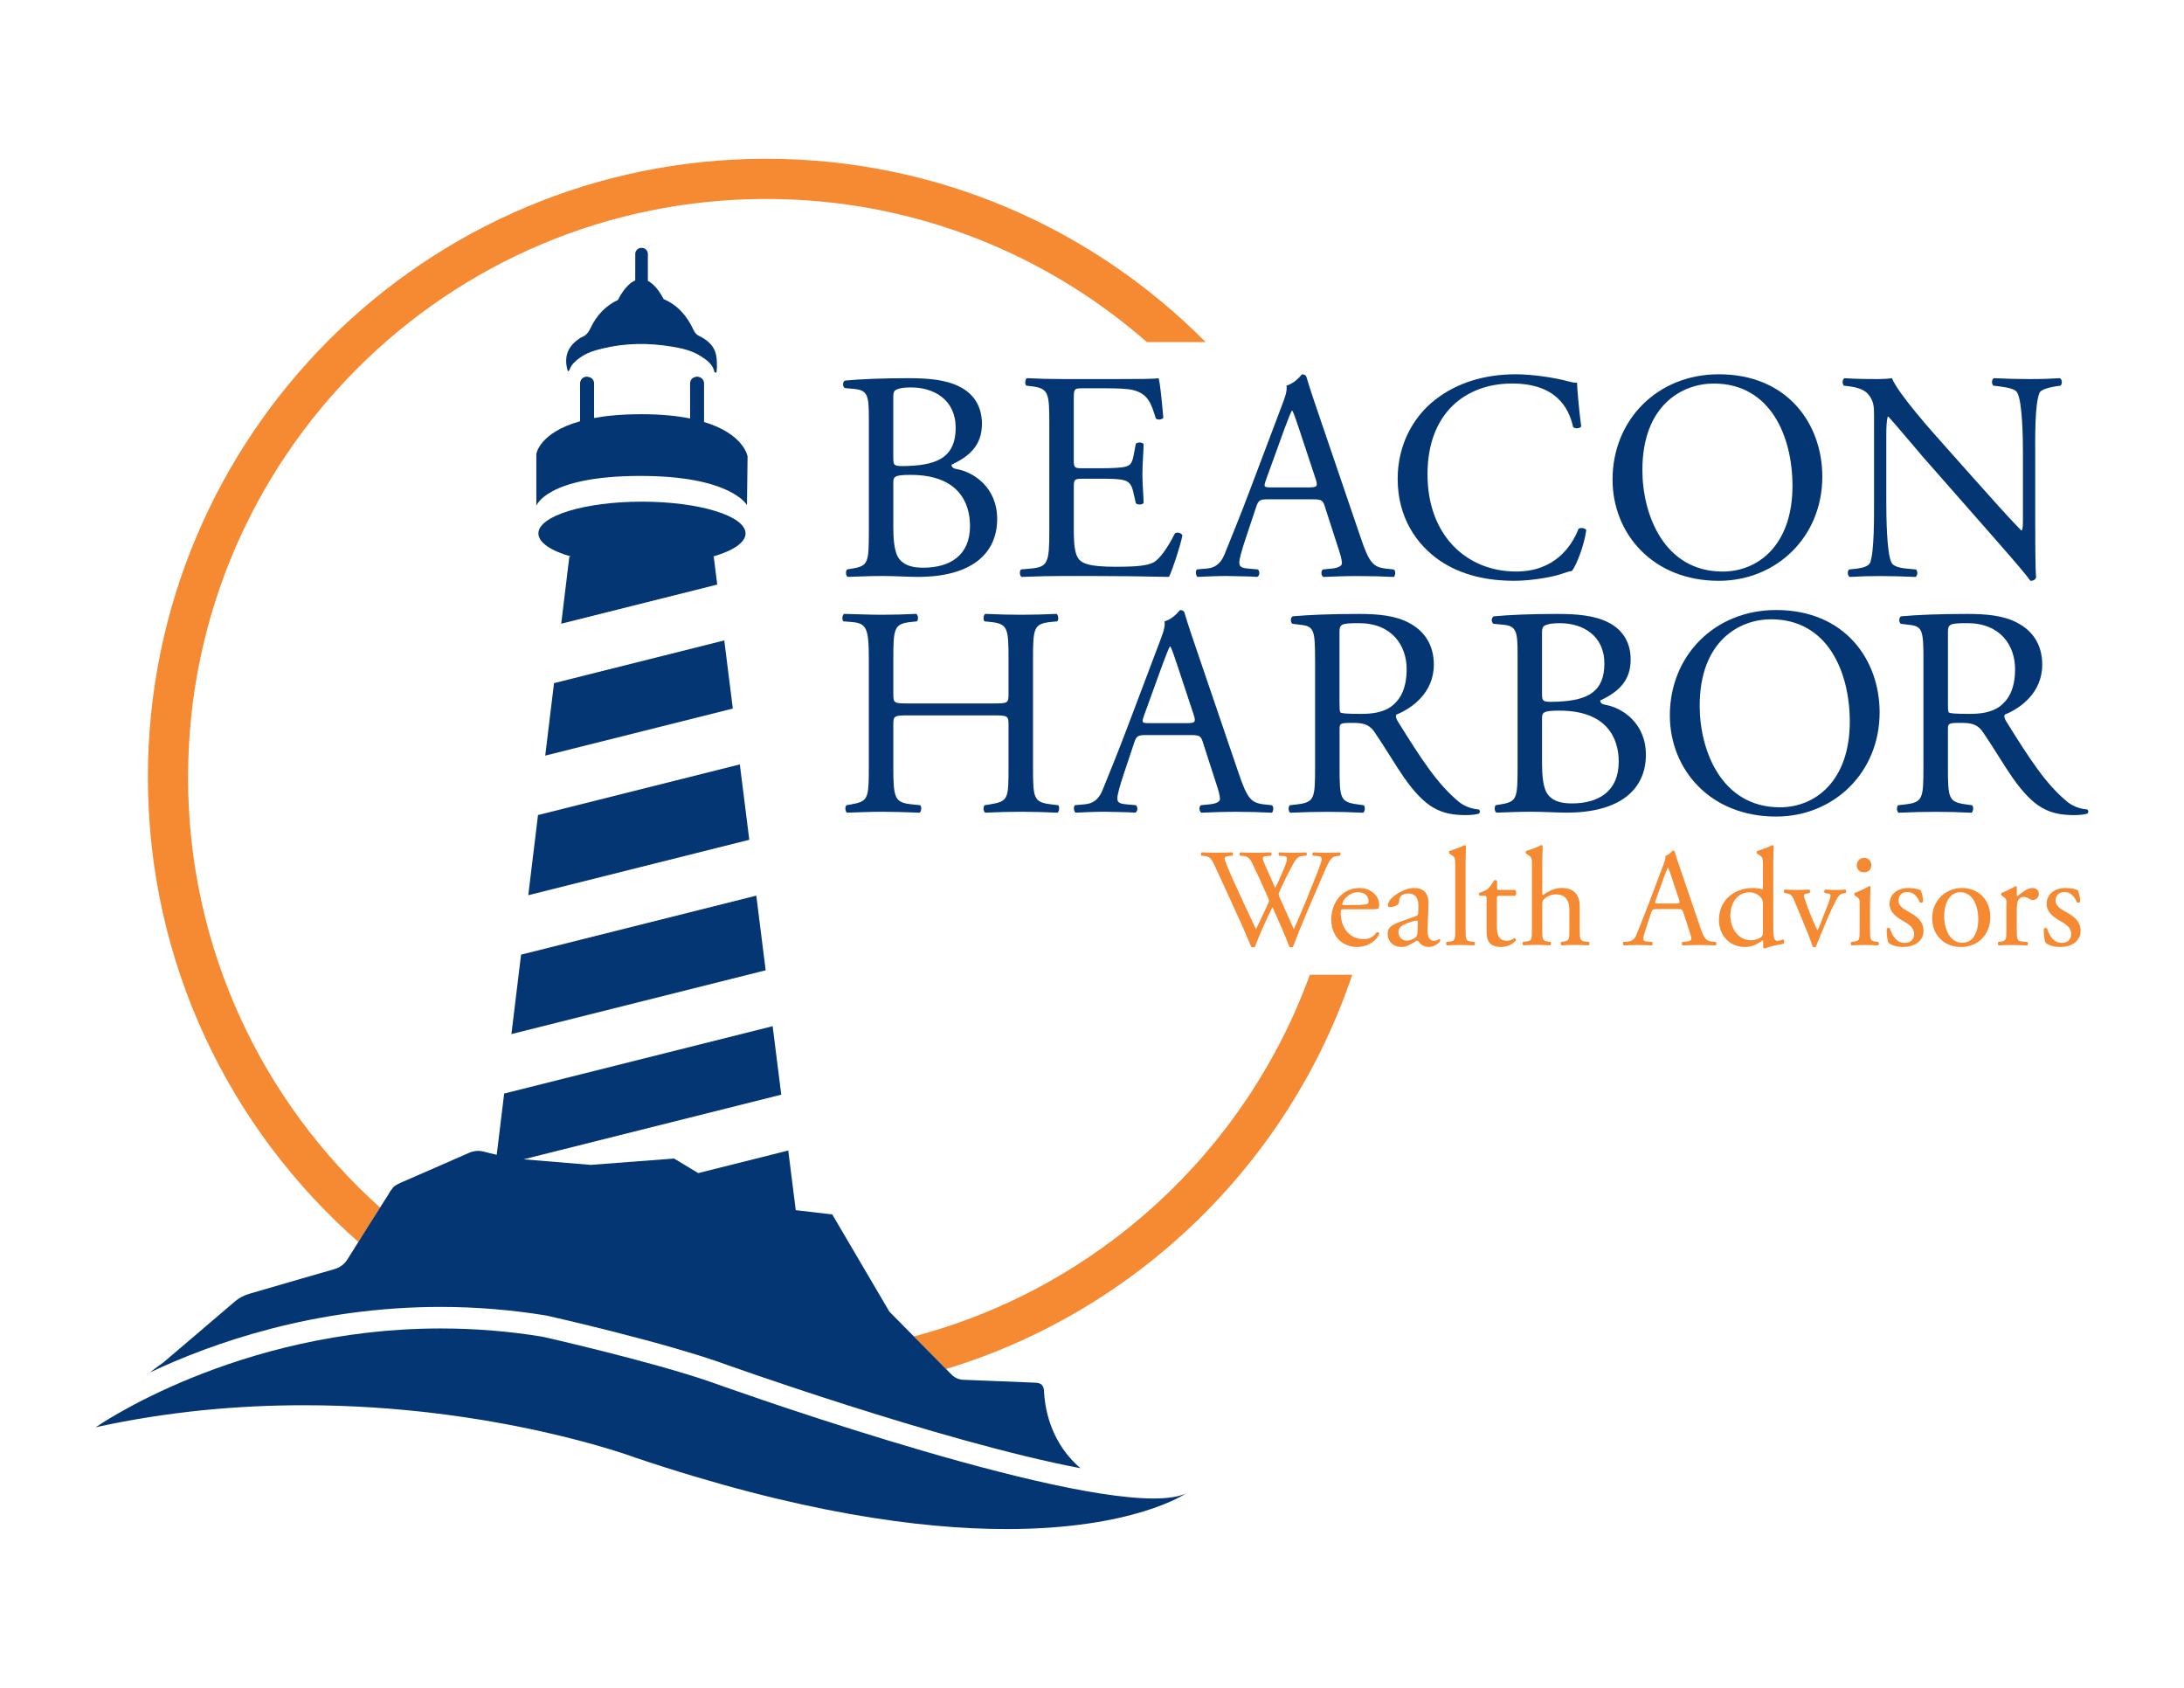
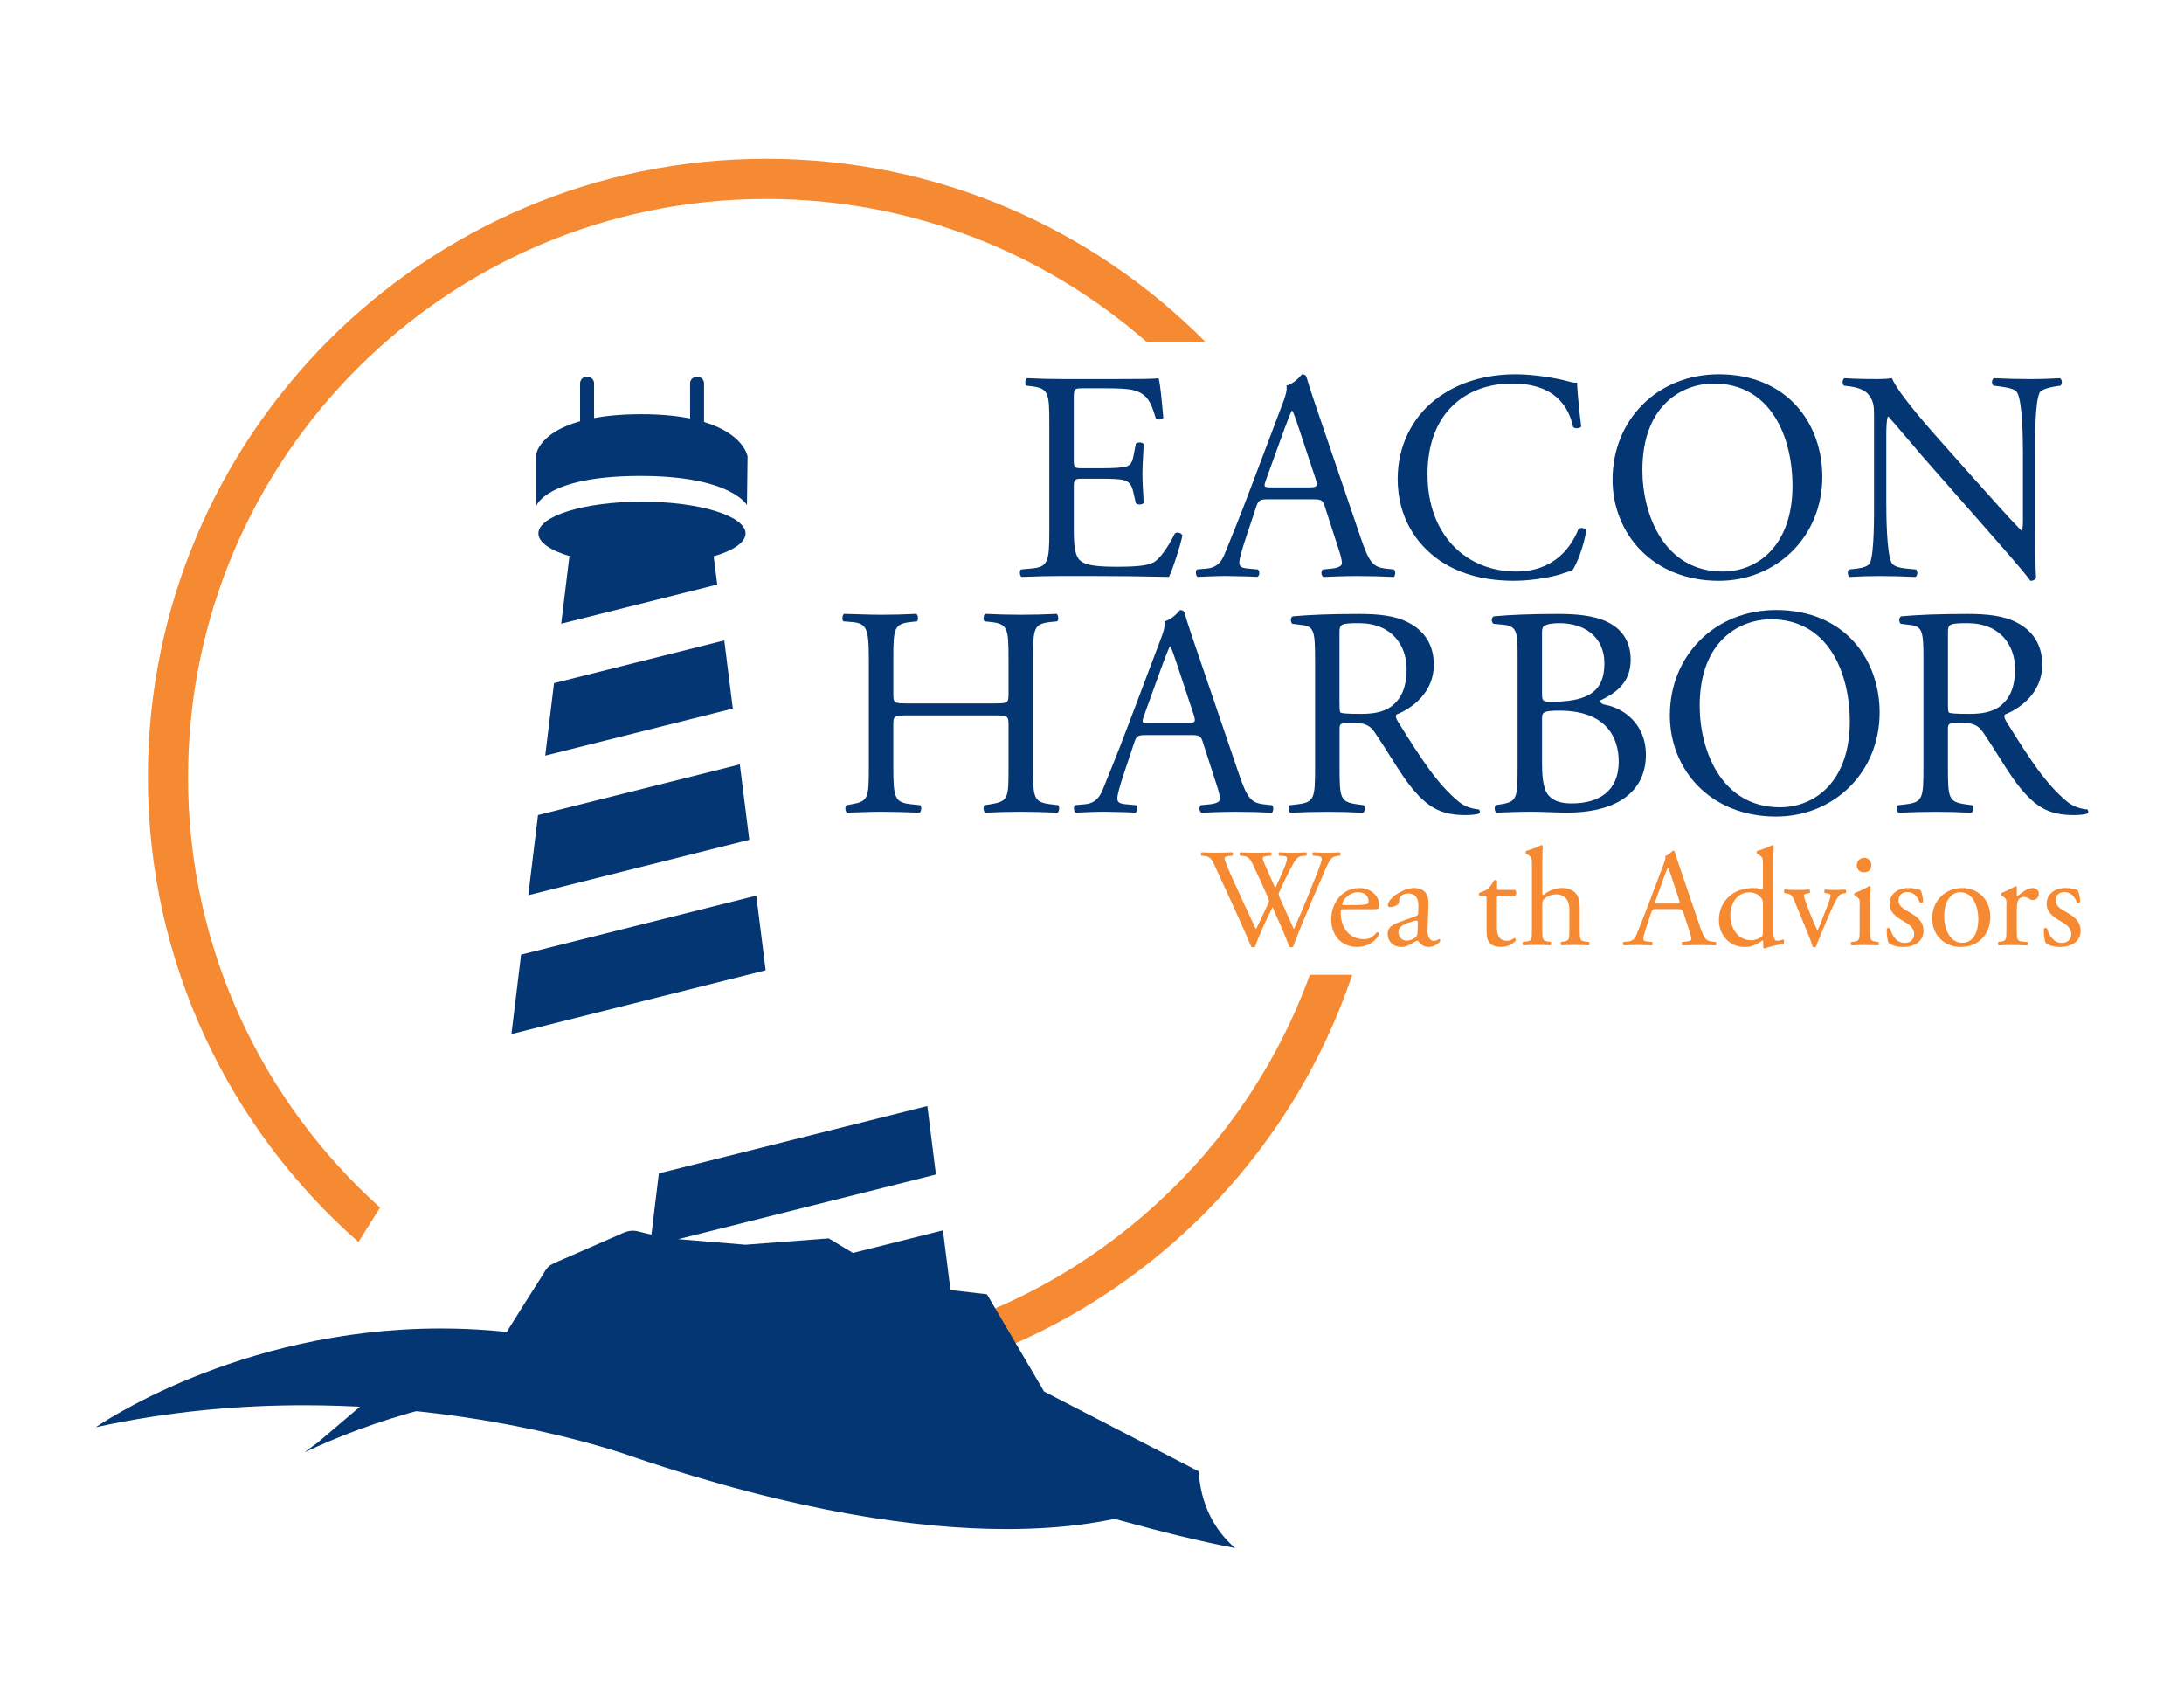
<svg xmlns="http://www.w3.org/2000/svg" id="Color" viewBox="0 0 792 612">
  <defs>
    <style>
      .cls-1 {
        fill: #043673;
      }

      .cls-2 {
        fill: #f68a33;
      }

      .cls-3 {
        fill: #231f20;
      }
    </style>
  </defs>
  <g>
    <path class="cls-2" d="m490.38,353.45h-15.38c-23.3,64.09-76.97,113.58-143.6,131.13,3.9,3.93,7.79,7.88,11.67,11.82,69.23-21.02,124.27-74.61,147.3-142.95Z" />
    <path class="cls-2" d="m68.2,281.82c0-115.81,93.88-209.68,209.68-209.68,52.87,0,101.13,19.61,138.02,51.9h21.3c-40.64-41.03-97-66.47-159.32-66.47-123.85,0-224.25,100.4-224.25,224.25,0,67.17,29.55,127.41,76.34,168.51,2.61-4.16,5.22-8.32,7.86-12.46-42.74-38.39-69.64-94.07-69.64-156.04Z" />
  </g>
  <g>
    <path class="cls-1" d="m329.36,259.39c-5.19,0-5.41.22-5.41,3.46v15.26c0,11.37.54,12.88,6.6,13.53l3.14.32c.65.43.43,2.38-.22,2.71-5.84-.21-9.52-.33-13.74-.33-4.66,0-8.33.22-12.55.33-.65-.33-.86-2.06-.22-2.71l1.84-.32c6.06-1.08,6.27-2.16,6.27-13.53v-38.96c0-11.36-.75-13.2-6.38-13.63l-2.81-.22c-.65-.43-.44-2.38.22-2.71,5.3.11,8.98.32,13.64.32,4.22,0,7.9-.11,12.55-.32.65.32.86,2.27.21,2.71l-2.05.22c-6.28.65-6.49,2.27-6.49,13.63v12.45c0,3.35.22,3.46,5.41,3.46h30.95c5.19,0,5.41-.11,5.41-3.46v-12.45c0-11.36-.22-12.99-6.6-13.63l-2.06-.22c-.65-.43-.43-2.38.21-2.71,4.98.22,8.66.32,13.1.32s7.9-.11,12.77-.32c.65.32.87,2.27.22,2.71l-2.27.22c-6.28.65-6.49,2.27-6.49,13.63v38.96c0,11.37.21,12.77,6.49,13.53l2.6.32c.65.43.43,2.38-.22,2.71-5.2-.21-8.87-.33-13.1-.33-4.44,0-8.33.11-13.1.33-.65-.33-.86-2.06-.21-2.71l2.06-.32c6.6-1.08,6.6-2.16,6.6-13.53v-15.26c0-3.25-.22-3.46-5.41-3.46h-30.95Z" />
    <path class="cls-1" d="m414.82,259.61c-.86,2.49-.76,2.6,2.27,2.6h13.31c3.14,0,3.35-.43,2.38-3.35l-5.84-17.64c-.86-2.6-1.84-5.52-2.49-6.81h-.22c-.33.54-1.41,3.14-2.6,6.38l-6.82,18.83Zm21.43,9.63c-.76-2.38-1.19-2.71-4.44-2.71h-16.34c-2.71,0-3.35.33-4.11,2.6l-3.79,11.36c-1.62,4.87-2.38,7.79-2.38,8.98,0,1.29.54,1.95,3.14,2.16l3.57.32c.76.54.76,2.27-.21,2.71-2.81-.21-6.17-.21-11.25-.33-3.57,0-7.47.22-10.39.33-.65-.44-.87-2.16-.22-2.71l3.57-.32c2.6-.22,4.98-1.41,6.49-5.3,1.95-4.98,4.98-12.01,9.52-24.13l11.04-29.21c1.51-3.89,2.16-5.95,1.84-7.68,2.6-.76,4.44-2.71,5.63-4.11.65,0,1.4.22,1.62.98,1.41,4.76,3.14,9.74,4.76,14.5l14.82,43.5c3.14,9.31,4.55,10.93,9.2,11.47l2.92.32c.76.54.54,2.27,0,2.71-4.44-.21-8.22-.33-13.1-.33-5.19,0-9.31.22-12.44.33-.87-.44-.97-2.16-.22-2.71l3.14-.32c2.27-.22,3.79-.87,3.79-1.95,0-1.19-.54-3.14-1.41-5.73l-4.76-14.72Z" />
    <path class="cls-1" d="m485.76,254.74c0,1.95,0,3.14.32,3.57.33.33,1.95.54,7.47.54,3.89,0,8-.44,11.14-2.81,2.92-2.27,5.41-6.06,5.41-13.42,0-8.55-5.3-16.67-17.32-16.67-6.71,0-7.03.43-7.03,3.46v25.32Zm-8.87-15.47c0-10.28-.32-12.12-4.76-12.66l-3.46-.43c-.75-.54-.75-2.27.11-2.71,6.06-.54,13.53-.86,24.13-.86,6.71,0,13.1.54,18.07,3.25,5.19,2.71,8.98,7.57,8.98,15.15,0,10.28-8.12,15.91-13.53,18.07-.54.65,0,1.73.54,2.6,8.66,13.95,14.39,22.61,21.75,28.78,1.84,1.62,4.54,2.81,7.47,3.03.54.22.65,1.08.11,1.52-.98.32-2.71.54-4.76.54-9.2,0-14.72-2.71-22.4-13.64-2.81-4-7.25-11.47-10.6-16.34-1.62-2.38-3.35-3.46-7.68-3.46-4.87,0-5.08.11-5.08,2.38v13.64c0,11.36.21,12.66,6.49,13.53l2.27.32c.65.54.43,2.38-.22,2.71-4.87-.22-8.55-.33-12.87-.33-4.55,0-8.44.11-13.53.33-.65-.33-.87-1.95-.22-2.71l2.71-.32c6.27-.76,6.49-2.16,6.49-13.53v-38.85Z" />
    <path class="cls-1" d="m559.2,276.49c0,3.89.21,9.42,2.27,11.8,2.06,2.49,5.31,3.03,8.55,3.03,9.63,0,16.99-4.33,16.99-15.15,0-8.55-4.33-18.5-21.53-18.5-5.85,0-6.28.65-6.28,2.81v16.01Zm0-25.1c0,3.03.11,3.25,5.62,3.03,11.04-.44,16.99-3.68,16.99-13.85s-7.9-14.61-16.12-14.61c-2.38,0-4,.21-4.98.65-1.08.33-1.52.87-1.52,2.81v21.97Zm-8.87-14.39c0-8.01-.43-10.06-5.3-10.49l-3.46-.33c-.87-.65-.76-2.27.11-2.7,5.84-.54,13.2-.87,23.26-.87,6.82,0,13.31.54,18.18,3.03,4.66,2.27,8.22,6.6,8.22,13.52,0,7.79-4.54,11.8-11.04,14.82,0,1.08.87,1.41,2.06,1.62,5.85,1.08,14.5,6.49,14.5,18.07,0,12.55-9.31,20.99-28.79,20.99-3.14,0-8.44-.33-12.98-.33s-8.44.22-12.44.33c-.65-.33-.87-2.06-.22-2.71l1.95-.32c5.73-.97,5.95-2.16,5.95-13.53v-41.12Z" />
    <path class="cls-1" d="m670.8,261.67c0-17.85-7.89-37.12-28.57-37.12-11.25,0-25.86,7.68-25.86,31.38,0,16.02,7.79,36.79,29.11,36.79,12.99,0,25.32-9.74,25.32-31.06m-65.25-2.27c0-21.64,16.23-38.2,38.52-38.2,25,0,37.55,18.07,37.55,37.12,0,21.86-16.66,37.77-37.55,37.77-24.02,0-38.52-17.21-38.52-36.69" />
    <path class="cls-1" d="m706.39,254.74c0,1.95,0,3.14.32,3.57.33.33,1.95.54,7.47.54,3.89,0,8.01-.44,11.15-2.81,2.92-2.27,5.41-6.06,5.41-13.42,0-8.55-5.3-16.67-17.31-16.67-6.71,0-7.03.43-7.03,3.46v25.32Zm-8.87-15.47c0-10.28-.33-12.12-4.76-12.66l-3.46-.43c-.76-.54-.76-2.27.11-2.71,6.06-.54,13.53-.86,24.13-.86,6.71,0,13.1.54,18.07,3.25,5.2,2.71,8.98,7.57,8.98,15.15,0,10.28-8.11,15.91-13.52,18.07-.54.65,0,1.73.54,2.6,8.66,13.95,14.39,22.61,21.75,28.78,1.85,1.62,4.55,2.81,7.47,3.03.54.22.65,1.08.11,1.52-.98.32-2.71.54-4.77.54-9.2,0-14.71-2.71-22.4-13.64-2.81-4-7.25-11.47-10.61-16.34-1.62-2.38-3.35-3.46-7.68-3.46-4.87,0-5.09.11-5.09,2.38v13.64c0,11.36.22,12.66,6.49,13.53l2.27.32c.65.54.43,2.38-.22,2.71-4.87-.22-8.55-.33-12.88-.33-4.54,0-8.44.11-13.53.33-.65-.33-.86-1.95-.21-2.71l2.71-.32c6.27-.76,6.49-2.16,6.49-13.53v-38.85Z" />
-     <path class="cls-1" d="m323.95,191.01c0,3.89.21,9.42,2.27,11.8,2.06,2.49,5.31,3.03,8.55,3.03,9.63,0,16.99-4.33,16.99-15.15,0-8.55-4.33-18.5-21.53-18.5-5.85,0-6.28.65-6.28,2.81v16.01Zm0-25.1c0,3.03.11,3.25,5.62,3.03,11.04-.44,16.99-3.68,16.99-13.85s-7.9-14.61-16.12-14.61c-2.38,0-4,.21-4.98.65-1.08.33-1.52.87-1.52,2.81v21.97Zm-8.87-14.39c0-8.01-.43-10.06-5.3-10.49l-3.46-.33c-.87-.65-.76-2.27.11-2.71,5.84-.54,13.2-.86,23.26-.86,6.82,0,13.31.54,18.18,3.03,4.65,2.27,8.22,6.6,8.22,13.52,0,7.79-4.54,11.8-11.04,14.82,0,1.08.87,1.41,2.06,1.62,5.85,1.08,14.5,6.49,14.5,18.07,0,12.55-9.31,20.99-28.79,20.99-3.14,0-8.44-.33-12.98-.33s-8.44.22-12.44.33c-.65-.33-.87-2.06-.22-2.71l1.95-.32c5.73-.97,5.95-2.16,5.95-13.53v-41.12Z" />
    <path class="cls-1" d="m380.52,153.68c0-11.25-.22-12.88-6.6-13.64l-1.73-.21c-.65-.44-.43-2.38.22-2.71,4.65.22,8.33.32,12.77.32h20.34c6.92,0,13.31,0,14.61-.32.65,1.84,1.3,9.63,1.73,14.39-.44.65-2.17.87-2.71.21-1.62-5.08-2.59-8.87-8.22-10.28-2.27-.54-5.74-.65-10.5-.65h-7.79c-3.25,0-3.25.22-3.25,4.33v21.64c0,3.03.32,3.03,3.57,3.03h6.28c4.54,0,7.9-.22,9.2-.65,1.3-.43,2.06-1.08,2.6-3.79l.86-4.43c.54-.65,2.38-.65,2.81.11,0,2.6-.43,6.82-.43,10.93,0,3.89.43,8.01.43,10.39-.43.76-2.27.76-2.81.11l-.97-4.22c-.44-1.95-1.19-3.57-3.35-4.12-1.52-.43-4.11-.54-8.33-.54h-6.28c-3.25,0-3.57.11-3.57,2.92v15.26c0,5.74.32,9.41,2.06,11.25,1.3,1.3,3.57,2.49,13.09,2.49,8.33,0,11.47-.44,13.85-1.62,1.95-1.08,4.87-4.87,7.68-10.5.76-.54,2.27-.22,2.71.76-.76,3.79-3.46,12.12-4.87,15.04-9.74-.22-19.37-.33-29-.33h-9.74c-4.65,0-8.33.11-14.72.33-.65-.33-.87-2.06-.22-2.71l3.57-.32c6.17-.54,6.71-2.17,6.71-13.53v-38.96Z" />
    <path class="cls-1" d="m459.05,174.13c-.86,2.49-.76,2.6,2.27,2.6h13.31c3.14,0,3.35-.43,2.38-3.35l-5.84-17.64c-.86-2.6-1.84-5.52-2.49-6.81h-.22c-.33.54-1.41,3.14-2.6,6.38l-6.82,18.83Zm21.43,9.63c-.76-2.38-1.19-2.71-4.44-2.71h-16.34c-2.71,0-3.35.33-4.11,2.6l-3.79,11.36c-1.62,4.87-2.38,7.79-2.38,8.98,0,1.29.54,1.95,3.14,2.16l3.57.32c.76.54.76,2.27-.21,2.71-2.81-.21-6.17-.21-11.25-.33-3.57,0-7.47.22-10.39.33-.65-.44-.87-2.16-.22-2.71l3.57-.32c2.6-.22,4.98-1.41,6.49-5.3,1.95-4.98,4.98-12.01,9.52-24.13l11.04-29.21c1.51-3.89,2.16-5.95,1.84-7.68,2.6-.76,4.44-2.71,5.63-4.11.65,0,1.4.22,1.62.98,1.41,4.76,3.14,9.74,4.76,14.5l14.82,43.5c3.14,9.31,4.55,10.93,9.2,11.47l2.92.32c.76.54.54,2.27,0,2.71-4.44-.21-8.22-.33-13.1-.33-5.19,0-9.31.22-12.44.33-.87-.44-.97-2.16-.22-2.71l3.14-.32c2.27-.22,3.79-.87,3.79-1.95,0-1.19-.54-3.14-1.41-5.73l-4.76-14.72Z" />
    <path class="cls-1" d="m520.49,144.91c7.9-6.17,17.96-9.2,29.21-9.2,5.85,0,14.07,1.19,19.15,2.6,1.3.32,2.06.54,3.03.43.11,2.49.65,9.31,1.52,15.91-.54.76-2.16.86-2.92.21-1.62-7.36-6.49-15.8-22.18-15.8-16.56,0-30.63,10.5-30.63,32.9s14.39,35.27,32.14,35.27c13.96,0,20.13-9.09,22.62-15.47.75-.54,2.38-.33,2.81.43-.75,5.63-3.57,12.77-5.19,14.83-1.3.21-2.6.65-3.79,1.08-2.38.87-10.17,2.49-17.1,2.49-9.74,0-19.05-1.95-26.94-7.25-8.66-5.95-15.37-15.8-15.37-29.75,0-12.01,5.41-22.3,13.64-28.68" />
    <path class="cls-1" d="m650.02,176.19c0-17.85-7.9-37.12-28.57-37.12-11.25,0-25.86,7.68-25.86,31.38,0,16.02,7.79,36.79,29.11,36.79,12.98,0,25.32-9.74,25.32-31.06m-65.25-2.27c0-21.64,16.23-38.2,38.52-38.2,25,0,37.55,18.07,37.55,37.12,0,21.86-16.66,37.77-37.55,37.77-24.03,0-38.52-17.21-38.52-36.69" />
    <path class="cls-1" d="m738.05,190.47c0,3.25,0,16.12.32,18.94-.22.65-.87,1.19-2.06,1.19-1.3-1.84-4.43-5.63-13.85-16.34l-25.11-28.57c-2.92-3.35-10.28-12.22-12.55-14.61h-.22c-.43,1.3-.54,3.79-.54,7.04v23.59c0,5.08.11,19.15,1.95,22.4.65,1.19,2.81,1.84,5.52,2.06l3.35.32c.65.87.54,2.16-.21,2.71-4.87-.21-8.66-.33-12.66-.33-4.55,0-7.47.11-11.26.33-.76-.54-.87-2.06-.22-2.71l2.92-.32c2.49-.33,4.22-.98,4.76-2.17,1.51-3.89,1.41-17.09,1.41-22.29v-31.27c0-3.03-.11-5.3-2.38-7.79-1.51-1.52-4.11-2.27-6.71-2.6l-1.84-.21c-.65-.65-.65-2.27.21-2.71,4.55.32,10.28.32,12.23.32,1.73,0,3.57-.11,4.98-.32,2.16,5.52,14.93,19.8,18.51,23.81l10.49,11.79c7.47,8.33,12.77,14.39,17.86,19.59h.21c.43-.54.43-2.27.43-4.55v-23.15c0-5.08-.11-19.15-2.16-22.4-.65-.98-2.38-1.62-6.71-2.17l-1.84-.21c-.75-.65-.65-2.38.22-2.71,4.98.22,8.66.32,12.77.32,4.65,0,7.47-.11,11.15-.32.86.54.86,2.06.21,2.71l-1.51.21c-3.46.54-5.63,1.41-6.06,2.27-1.84,3.89-1.62,17.31-1.62,22.29v25.86Z" />
  </g>
  <g>
    <path class="cls-2" d="m435.66,310.27c-.3-.3-.25-1.02.15-1.22,1.37.1,3.65.15,5.22.15,1.42,0,4-.05,5.77-.15.45.15.41.86.1,1.22l-1.16.1c-1.07.11-1.67.41-1.67.87,0,.61,1.06,3.19,2.63,6.79,2.84,6.33,5.83,12.67,8.77,18.9,1.22-2.53,2.59-5.37,3.9-8.21.45-.96.81-1.82.81-2.08s-.15-.71-.41-1.31c-1.77-4.05-3.65-8.11-5.58-12.16-.76-1.57-1.52-2.64-3.24-2.79l-1.22-.1c-.35-.41-.3-1.02.1-1.22,1.47.1,3.4.15,5.42.15,2.53,0,4.41-.05,5.57-.15.36.15.41.81.11,1.22l-1.32.1c-1.97.15-2.03.51-1.06,2.79,1.06,2.48,2.48,5.67,3.9,8.81.96-1.97,1.87-3.9,2.99-6.63,1.83-4.31,1.57-4.87-.05-4.97l-1.52-.1c-.36-.51-.26-1.07.1-1.22,1.37.1,2.89.15,4.76.15,1.67,0,3.7-.05,4.87-.15.35.15.41.81.1,1.22l-1.47.1c-2.13.15-3.04,2.44-4.15,4.51-1.07,1.88-3.19,6.28-3.95,8.06-.25.51-.45,1.01-.45,1.22s.1.61.35,1.22c1.73,3.9,3.5,7.7,5.17,11.55,1.57-3.55,3.09-7.1,4.56-10.69,1.01-2.44,3.7-9.17,4.05-10.09.66-1.82,1.52-4,1.52-4.61,0-.71-.61-1.12-1.67-1.17l-1.47-.1c-.41-.46-.36-1.02.05-1.22,1.92.1,3.29.15,4.86.15,1.92,0,3.4-.05,4.71-.15.41.15.46.81.1,1.22l-.96.1c-2.54.26-2.99,1.77-6.03,8.82l-3.7,8.56c-2.23,5.17-4.26,10.13-6.33,15.56-.15.1-.36.15-.61.15s-.51-.05-.71-.15c-1.62-4.51-4.56-10.84-6.13-14.39-1.83,3.7-4.87,10.18-6.33,14.39-.15.1-.36.15-.61.15s-.5-.05-.76-.15c-.86-2.13-2.84-6.69-3.5-8.16-3.24-7.04-6.38-14.09-9.68-21.13-.96-2.08-1.57-3.44-3.7-3.65l-1.22-.1Z" />
    <path class="cls-2" d="m490.71,328.16c3.75,0,4.87-.2,5.27-.51.15-.1.3-.3.3-.96,0-1.42-.96-3.19-3.9-3.19s-5.58,2.74-5.62,4.41c0,.11,0,.26.35.26h3.6Zm-3.14,1.52c-1.32,0-1.37.1-1.37,1.37,0,5.12,2.99,9.48,8.41,9.48,1.67,0,3.09-.51,4.66-2.48.5-.15.86.15.91.61-1.67,3.44-5.32,4.71-7.95,4.71-3.29,0-5.88-1.42-7.35-3.34-1.52-1.97-2.13-4.36-2.13-6.59,0-6.23,4.1-11.45,10.19-11.45,4.36,0,7.19,2.99,7.19,6.03,0,.71-.1,1.11-.2,1.31-.15.3-.86.36-2.99.36h-9.38Z" />
    <path class="cls-2" d="m510.32,341.08c1.01,0,2.58-.76,3.09-1.26.61-.61.61-1.32.66-2.38l.1-2.99c0-.56-.2-.66-.51-.66s-1.17.2-2.08.51c-2.99,1.01-4.46,1.77-4.46,3.75,0,.86.61,3.04,3.19,3.04m3.14-8.92c.76-.26.86-.71.86-1.47l.05-2.33c.05-1.87-.56-4.41-3.7-4.41-1.42,0-3.14.71-3.24,2.28-.05.81-.1,1.42-.51,1.72-.76.61-2.13.96-2.89.96-.45,0-.71-.26-.71-.71,0-2.63,5.73-6.23,9.43-6.23s5.42,2.13,5.27,5.93l-.3,8.82c-.1,2.33.36,4.41,2.33,4.41.51,0,.96-.15,1.27-.3.26-.15.51-.36.66-.36.2,0,.35.3.35.66,0,.25-1.77,2.23-4.25,2.23-1.22,0-2.43-.46-3.29-1.57-.2-.3-.51-.71-.81-.71-.36,0-.96.46-1.98,1.02-1.11.61-2.23,1.26-3.65,1.26s-2.69-.41-3.55-1.16c-.96-.87-1.57-2.13-1.57-3.55,0-1.98.96-3.14,4.21-4.31l6.03-2.18Z" />
-     <path class="cls-2" d="m531.48,336.98c0,3.65.1,4.15,1.92,4.41l1.22.15c.36.25.26,1.11-.1,1.26-1.67-.1-3.14-.15-4.92-.15s-3.35.05-4.87.15c-.36-.15-.45-1.01-.1-1.26l1.17-.15c1.87-.26,1.92-.76,1.92-4.41v-22.9c0-2.99-.05-3.29-1.57-4.21l-.51-.3c-.25-.15-.25-.86,0-1.01,1.27-.41,3.65-1.17,5.47-2.13.2,0,.41.11.51.31-.05,1.52-.15,4.05-.15,6.28v23.97Z" />
    <path class="cls-2" d="m543.74,324.82c-.86,0-.91.15-.91,1.21v9.48c0,2.94.36,5.62,3.7,5.62.51,0,.96-.11,1.37-.26.46-.15,1.11-.71,1.27-.71.41,0,.61.56.51.86-.91,1.07-2.74,2.33-5.32,2.33-4.36,0-5.27-2.43-5.27-5.47v-11.6c0-1.37-.05-1.47-1.07-1.47h-1.42c-.3-.21-.35-.76-.15-1.07,1.47-.45,2.74-1.11,3.24-1.57.66-.61,1.62-1.98,2.13-2.99.25-.1.86-.1,1.07.25v2.28c0,.91.05.96.91.96h5.62c.6.45.51,1.82.05,2.13h-5.73Z" />
    <path class="cls-2" d="m555.54,314.07c0-2.99-.05-3.29-1.57-4.21l-.51-.3c-.25-.15-.25-.86,0-1.01,1.27-.41,3.65-1.16,5.47-2.13.2,0,.41.1.51.3-.05,1.52-.15,4.05-.15,6.28v10.64c0,.46.05.86.2.96,1.83-1.42,4.26-2.64,6.84-2.64,4.81,0,6.54,2.99,6.54,6.54v8.46c0,3.65.11,4.21,1.92,4.41l1.37.15c.35.26.26,1.11-.1,1.26-1.82-.1-3.29-.15-5.07-.15s-3.34.05-4.71.15c-.36-.15-.46-1.01-.1-1.26l1.01-.15c1.87-.3,1.92-.76,1.92-4.41v-7.25c0-3.24-1.57-5.42-4.81-5.42-1.72,0-3.04.61-3.95,1.37-.91.76-1.07,1.01-1.07,2.78v8.51c0,3.65.1,4.15,1.92,4.41l1.07.15c.36.2.25,1.11-.1,1.26-1.52-.1-2.99-.15-4.77-.15s-3.34.05-4.96.15c-.35-.15-.45-1.01-.1-1.26l1.27-.15c1.87-.2,1.92-.76,1.92-4.41v-22.9Z" />
    <path class="cls-2" d="m600.42,326.39c-.41,1.16-.35,1.22,1.07,1.22h6.23c1.47,0,1.57-.2,1.11-1.57l-2.74-8.26c-.41-1.21-.86-2.59-1.17-3.19h-.1c-.15.26-.66,1.47-1.22,2.99l-3.19,8.82Zm10.03,4.51c-.36-1.11-.56-1.27-2.08-1.27h-7.65c-1.26,0-1.57.15-1.92,1.22l-1.77,5.32c-.76,2.28-1.11,3.65-1.11,4.21,0,.61.25.92,1.47,1.01l1.67.15c.35.25.35,1.06-.1,1.26-1.32-.1-2.89-.1-5.27-.15-1.67,0-3.49.1-4.86.15-.3-.2-.41-1.01-.1-1.26l1.67-.15c1.22-.1,2.33-.66,3.04-2.48.91-2.33,2.33-5.62,4.46-11.3l5.17-13.68c.71-1.82,1.01-2.79.86-3.59,1.22-.36,2.08-1.27,2.64-1.93.3,0,.66.1.76.46.66,2.23,1.47,4.56,2.23,6.79l6.94,20.37c1.47,4.36,2.13,5.12,4.31,5.37l1.37.15c.36.25.26,1.06,0,1.26-2.08-.1-3.85-.15-6.13-.15-2.43,0-4.36.1-5.82.15-.41-.2-.46-1.01-.11-1.26l1.47-.15c1.07-.1,1.77-.4,1.77-.91,0-.56-.26-1.47-.66-2.68l-2.23-6.89Z" />
    <path class="cls-2" d="m639.31,327.66c0-1.02-.2-1.47-.56-1.98-.77-1.07-2.29-2.13-4.26-2.13-4.61,0-6.99,4-6.99,8.41s2.59,8.97,7.55,8.97c1.37,0,3.09-.61,3.9-1.42.3-.3.36-1.07.36-1.88v-9.98Zm3.75,7.6c0,4,.05,5.88,1.47,5.88.56,0,1.42-.25,2.18-.5.35.1.4,1.37-.05,1.62-2.13.3-5.27,1.07-6.69,1.62-.3,0-.56-.15-.56-.41v-.86c0-.76,0-1.37-.1-1.57h-.2c-2.23,1.52-3.95,2.33-6.39,2.33-5.62,0-9.37-4.41-9.37-9.73,0-7.09,5.37-11.65,12.26-11.65,1.73,0,2.84.25,3.4.46.25,0,.3-.3.3-.71v-7.65c0-2.99-.05-3.29-1.57-4.21l-.51-.3c-.25-.15-.25-.86,0-1.01,1.27-.41,3.65-1.17,5.47-2.13.21,0,.41.11.51.31-.05,1.52-.15,4.05-.15,6.28v22.24Z" />
    <path class="cls-2" d="m651.16,327.71c-.76-1.88-1.22-3.5-3.04-3.75l-1.01-.15c-.3-.41-.25-1.11.15-1.27,1.27.1,3.04.15,4.76.15,1.37,0,2.38-.05,4.1-.15.36.21.41,1.02.05,1.27l-.61.1c-1.57.26-1.62.51-1.11,2.03,1.17,3.5,2.63,7.04,3.8,9.68.45,1.01.66,1.47.81,1.62.2-.15.56-.86.96-1.92l2.89-7.45c.71-1.77.91-2.84.91-3.14,0-.46-.3-.66-.91-.76l-1.17-.15c-.3-.36-.25-1.06.11-1.27,1.57.1,2.83.15,3.8.15,1.26,0,2.13-.05,3.55-.15.35.21.4.96.1,1.27l-.76.1c-1.77.26-2.23,1.57-3.7,4.41-.71,1.37-3.85,8.71-4.66,10.79-.5,1.27-1.01,2.44-1.67,4.16-.1.15-.3.2-.51.2-.25,0-.51-.05-.66-.2-.41-1.42-1.16-3.4-1.92-5.27l-4.25-10.28Z" />
    <path class="cls-2" d="m678.61,313.67c0,1.83-1.27,2.64-2.69,2.64-1.57,0-2.58-1.17-2.58-2.53,0-1.67,1.22-2.74,2.73-2.74s2.54,1.22,2.54,2.63m-4.21,14.44c0-1.97,0-2.23-1.37-3.14l-.46-.3c-.2-.2-.2-.76.05-.91,1.17-.41,4.06-1.72,5.22-2.48.26,0,.46.1.51.3-.11,1.77-.21,4.21-.21,6.28v9.12c0,3.65.1,4.16,1.93,4.41l1.06.15c.36.25.25,1.11-.1,1.26-1.52-.1-2.99-.15-4.77-.15s-3.35.05-4.77.15c-.35-.15-.46-1.01-.1-1.26l1.07-.15c1.87-.25,1.92-.76,1.92-4.41v-8.87Z" />
    <path class="cls-2" d="m696.57,322.89c.45,1.11.81,2.74.81,4.1-.2.35-.96.46-1.22.15-.86-2.23-2.38-3.7-4.46-3.7s-3.24,1.27-3.24,3.1c0,2.07,2.13,3.19,3.9,4.2,2.69,1.52,5.17,3.24,5.17,6.84,0,3.85-3.55,5.78-7.3,5.78-2.38,0-4.15-.51-5.42-1.52-.41-.96-.71-3.45-.61-5.12.25-.31.91-.36,1.17-.05.86,2.79,2.48,5.22,5.37,5.22,1.82,0,3.4-1.07,3.4-3.24,0-2.33-2.03-3.6-3.91-4.66-2.94-1.67-5.01-3.44-5.01-6.23,0-3.7,3.04-5.78,6.89-5.78,2.13,0,4,.51,4.46.91" />
    <path class="cls-2" d="m710.87,323.5c-3.34,0-5.83,3.19-5.83,8.77,0,4.62,2.08,9.58,6.54,9.58s5.83-4.66,5.83-8.56c0-4.31-1.72-9.78-6.54-9.78m10.89,8.97c0,6.33-4.36,10.89-10.69,10.89-5.82,0-10.39-4.1-10.39-10.44s4.81-10.95,10.79-10.95,10.28,4.26,10.28,10.49" />
    <path class="cls-2" d="m727.63,328.11c0-1.97,0-2.23-1.37-3.14l-.46-.3c-.2-.2-.2-.76.05-.91,1.17-.41,3.85-1.72,5.12-2.48.25.05.4.15.4.35v2.94c0,.26.05.41.15.46,1.77-1.47,3.7-3.04,5.57-3.04,1.27,0,2.28.81,2.28,2.03,0,1.68-1.37,2.33-2.18,2.33-.51,0-.76-.15-1.12-.35-.76-.51-1.52-.81-2.23-.81-.81,0-1.42.46-1.82,1.01-.51.71-.66,2.18-.66,3.9v6.89c0,3.65.1,4.26,2.03,4.41l1.82.15c.36.25.26,1.11-.1,1.26-2.38-.1-3.85-.15-5.62-.15s-3.35.05-4.66.15c-.36-.15-.46-1.01-.11-1.26l.96-.15c1.87-.3,1.92-.76,1.92-4.41v-8.87Z" />
    <path class="cls-2" d="m753.54,322.89c.45,1.11.81,2.74.81,4.1-.2.35-.96.46-1.22.15-.86-2.23-2.38-3.7-4.46-3.7s-3.24,1.27-3.24,3.1c0,2.07,2.13,3.19,3.9,4.2,2.69,1.52,5.17,3.24,5.17,6.84,0,3.85-3.55,5.78-7.3,5.78-2.38,0-4.15-.51-5.42-1.52-.41-.96-.71-3.45-.61-5.12.26-.31.91-.36,1.17-.05.86,2.79,2.48,5.22,5.37,5.22,1.82,0,3.4-1.07,3.4-3.24,0-2.33-2.03-3.6-3.91-4.66-2.94-1.67-5.01-3.44-5.01-6.23,0-3.7,3.04-5.78,6.89-5.78,2.13,0,4,.51,4.46.91" />
  </g>
  <path class="cls-1" d="m230.13,528.43s-50.73-18.9-119.94-18.9c-23.45,0-49.03,2.17-75.47,7.98,0,0,51.06-35.82,125.11-35.82,11.77,0,24.12.9,36.94,3,0,0,39.02,8.81,60.88,16.37,0,0,117.23,42.28,160.65,42.28,4.95,0,8.93-.55,11.68-1.77,0,0-18.81,12.86-64.94,12.86-31.41,0-75.48-5.96-134.92-25.99Z" />
  <path class="cls-3" d="m210.38,154.72v-15.03s0-2.81,2.08-3.02c2.08-.21,2.5,3.02,2.5,3.02v14.94l-4.57.09Z" />
  <path class="cls-3" d="m255.08,154.72v-15.03s0-2.81-2.08-3.02c-2.08-.21-2.5,3.02-2.5,3.02v14.94l4.57.09Z" />
  <path class="cls-1" d="m270.36,193.42c0-6.36-16.81-11.52-37.56-11.52s-37.56,5.16-37.56,11.52c0,3.32,4.58,6.31,11.91,8.41h-.68l-2.95,24.32,56.58-14.19-1.27-10.13h-.37c7.32-2.1,11.91-5.09,11.91-8.41Z" />
  <g>
    <path class="cls-1" d="m255.31,152.99v-14.03c0-1.26-1.03-2.29-2.29-2.29h-.47c-1.26,0-2.29,1.03-2.29,2.29v12.77c-4.72-.94-10.48-1.54-17.58-1.54s-12.6.53-17.25,1.38v-12.61c0-1.26-1.03-2.29-2.29-2.29h-.47c-1.26,0-2.29,1.03-2.29,2.29v13.78c-14.83,4.14-15.88,11.86-15.88,11.86v18.78s3.62-10.68,37.15-10.81c33.54-.13,39.23,10.6,39.23,10.6l.22-17.65s-1.18-8.1-15.8-12.52Z" />
-     <path class="cls-1" d="m206.63,133.82c.67-1.7,1.94-2.81,3.36-3.89,2.49-1.91,5.38-2.8,8.32-3.52,8.36-2.07,16.81-2.14,25.27-.74,3.66.61,7.31,1.4,10.52,3.46,2.2,1.41,4.33,2.86,4.96,5.64.05.21.26.36.75.3.24-1.67.2-2.77.12-4.36-.13-2.69-.96-4.86-2.94-6.62-1.02-.91-2.15-1.69-3.41-2.25-1.03-.46-1.64-1.23-2.1-2.25-2.41-5.23-5.92-9.05-10.79-11.12-2.01-3.73-3.94-5.72-5.75-6.63v-9.76c0-1.21-.99-2.2-2.19-2.2h-.19c-1.2,0-2.19.99-2.19,2.2v6.19s-.01.02-.01.02v3.37c-3.76,1.65-6.22,7.04-6.22,7.04h.06c-4.44,2.07-7.78,5.49-10.01,10.18-.73,1.53-1.55,2.72-3.15,3.34-.55.22-1.04.62-1.53.97-3.85,2.78-5.05,6.59-3.6,11.4.48-.02.59-.43.72-.76Z" />
  </g>
  <polygon class="cls-1" points="271.72 304.5 268.29 277.17 195.1 295.53 191.57 324.6 271.72 304.5" />
  <polygon class="cls-1" points="277.66 351.82 274.26 324.75 188.96 346.15 185.46 374.95 277.66 351.82" />
  <polygon class="cls-1" points="265.75 256.92 262.65 232.21 200.91 247.7 197.72 273.98 265.75 256.92" />
-   <path class="cls-1" d="m378.62,504.54c-.15-2.49-1.2-3.12-3.44-3.2-8.55-.29-17.1-.75-25.65-1.03-1.92-.06-3.31-.72-4.64-2.07-4.48-4.57-8.99-9.12-13.49-13.66-2.96-2.99-5.93-5.98-8.88-8.99l-7.11-12.1-13.6-23.14-13.24-1.55-2.72-21.63-32.65,8.19-8.76-5.28-30.21,2.3-24.36-2.02,93.44-23.44-3.12-24.83-97.36,24.42-2.7,22.21c-1.54-.35-3.07-.71-4.59-1.12-2.03-.55-3.79-.32-5.65.5-7.91,3.5-15.85,6.94-23.79,10.4-1.01.44-3.37,1.43-3.88,2.53h.05c-.65.57-1.02,1.43-1.48,2.16-4.91,7.71-9.82,15.43-14.63,23.2-1.23,1.99-2.76,3.19-5.03,3.83-10.2,2.89-20.36,5.91-30.54,8.85-2.02.58-3.8,1.45-5.43,2.85-8.59,7.4-17.25,14.71-25.88,22.07-.34.29-2.82,1.99-4.96,3.68,22.59-10.68,59.64-23.79,105.49-23.79,12.76,0,25.61,1.05,38.2,3.11l.23.04.23.05c.4.09,3.03.69,7.1,1.65,1.12.26,2.34.56,3.66.87,0,0,0,0,.01,0,1.31.31,2.71.65,4.18,1.01.05.01.1.02.15.04,1.44.35,2.96.73,4.53,1.12.06.02.13.03.19.05,1.61.4,3.27.82,4.97,1.25,0,0,0,0,.01,0,6.95,1.77,14.59,3.8,21.84,5.9,5.42,1.57,10.63,3.18,15.16,4.74.96.35,80.76,29,131.55,38.66-7.77-6.64-12.55-16.26-13.23-27.81Z" />
+   <path class="cls-1" d="m378.62,504.54l-7.11-12.1-13.6-23.14-13.24-1.55-2.72-21.63-32.65,8.19-8.76-5.28-30.21,2.3-24.36-2.02,93.44-23.44-3.12-24.83-97.36,24.42-2.7,22.21c-1.54-.35-3.07-.71-4.59-1.12-2.03-.55-3.79-.32-5.65.5-7.91,3.5-15.85,6.94-23.79,10.4-1.01.44-3.37,1.43-3.88,2.53h.05c-.65.57-1.02,1.43-1.48,2.16-4.91,7.71-9.82,15.43-14.63,23.2-1.23,1.99-2.76,3.19-5.03,3.83-10.2,2.89-20.36,5.91-30.54,8.85-2.02.58-3.8,1.45-5.43,2.85-8.59,7.4-17.25,14.71-25.88,22.07-.34.29-2.82,1.99-4.96,3.68,22.59-10.68,59.64-23.79,105.49-23.79,12.76,0,25.61,1.05,38.2,3.11l.23.04.23.05c.4.09,3.03.69,7.1,1.65,1.12.26,2.34.56,3.66.87,0,0,0,0,.01,0,1.31.31,2.71.65,4.18,1.01.05.01.1.02.15.04,1.44.35,2.96.73,4.53,1.12.06.02.13.03.19.05,1.61.4,3.27.82,4.97,1.25,0,0,0,0,.01,0,6.95,1.77,14.59,3.8,21.84,5.9,5.42,1.57,10.63,3.18,15.16,4.74.96.35,80.76,29,131.55,38.66-7.77-6.64-12.55-16.26-13.23-27.81Z" />
</svg>